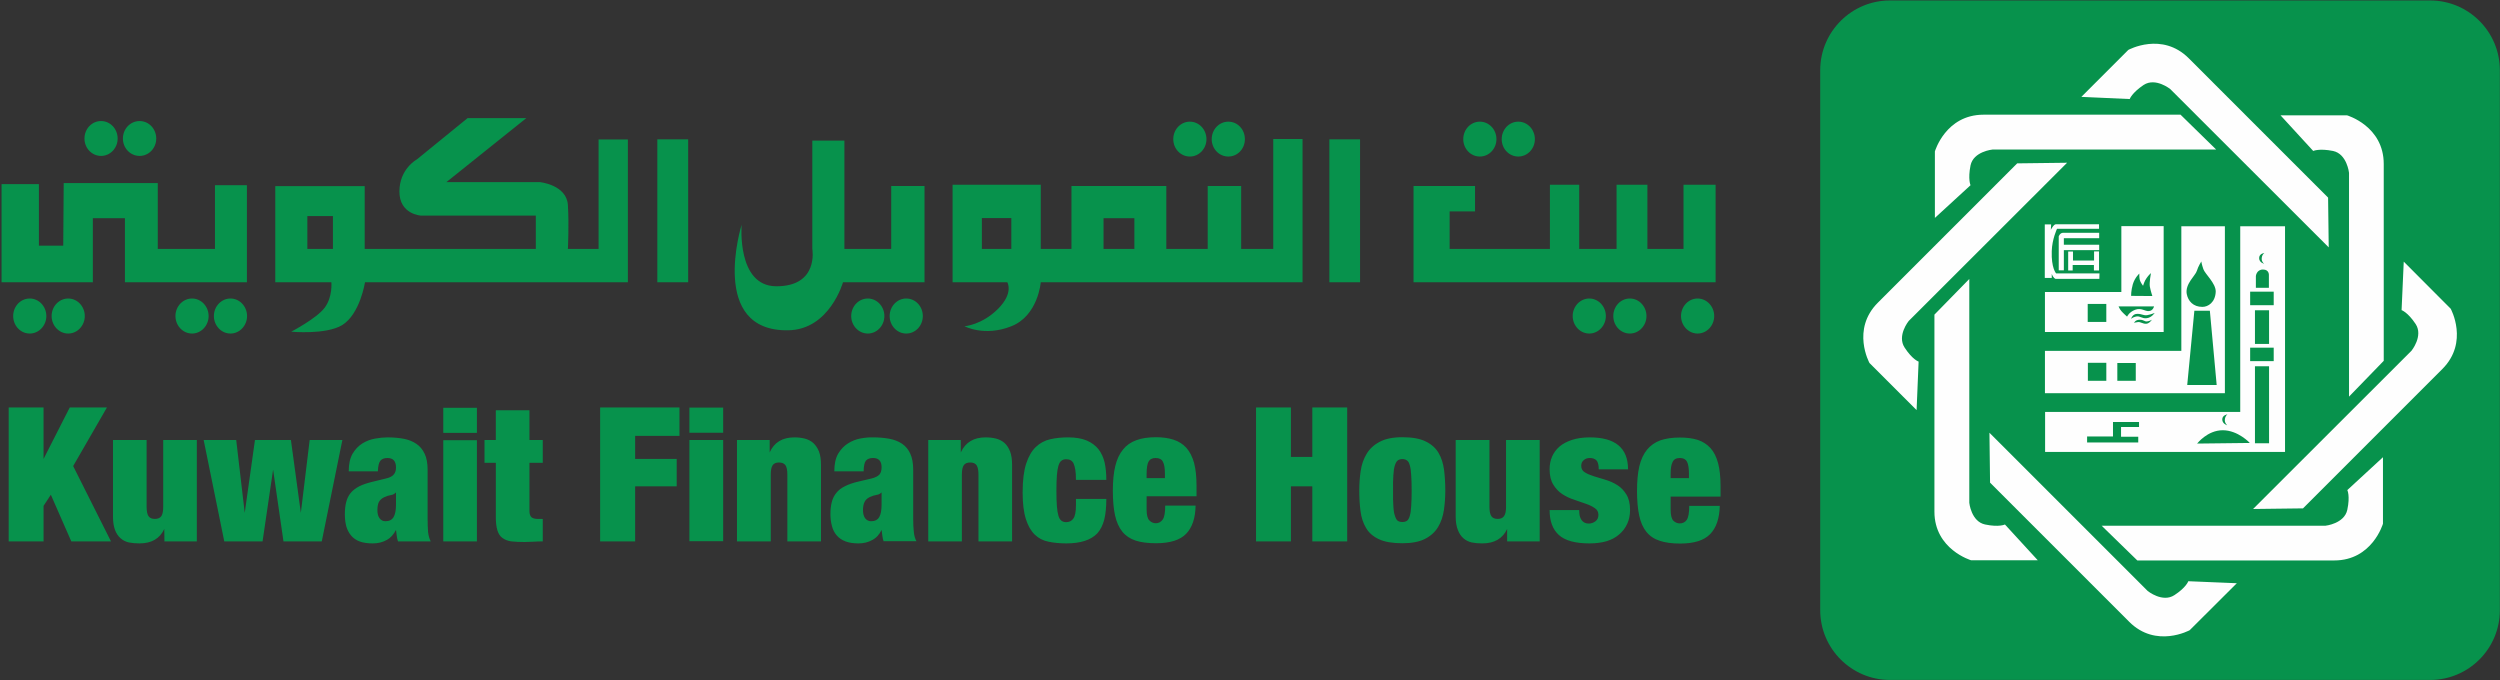
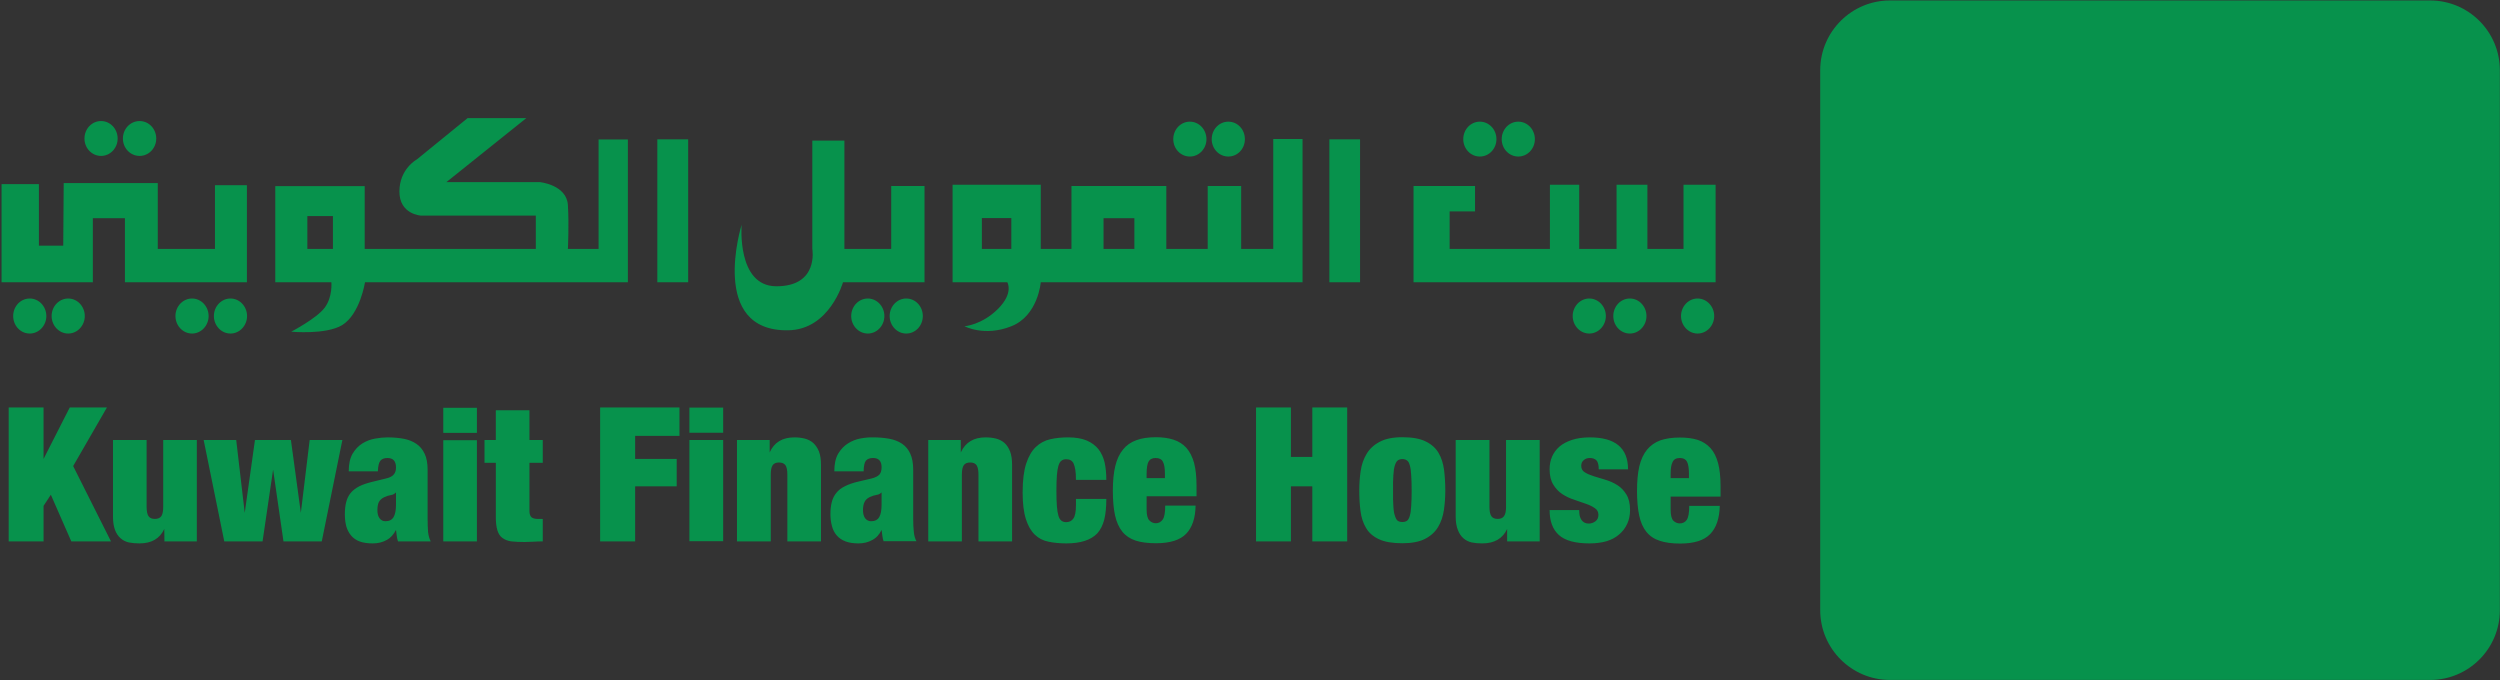
<svg xmlns="http://www.w3.org/2000/svg" version="1.2" viewBox="0 0 1613 439" width="1613" height="439">
  <rect x="0" y="0" width="1613" height="439" fill="#333333" stroke="none" />
  <title>KFH 2-ai</title>
  <style>
		.s0 { fill: #07924c } 
		.s1 { fill: #fefefe } 
	</style>
  <g id="Layer 1">
    <g id="&lt;Group&gt;">
      <g id="&lt;Group&gt;">
        <g id="&lt;Group&gt;">
          <path id="&lt;Path&gt;" class="s0" d="m1174.4 45.3c0-24.8 20.2-45 45-45h348.5c24.9 0 45 20.2 45 45v348.4c0 24.8-20.1 45-45 45h-348.5c-24.8 0-45-20.2-45-45z" />
        </g>
        <g id="&lt;Group&gt;">
-           <path id="&lt;Compound Path&gt;" fill-rule="evenodd" class="s1" d="m1445.4 146h28.9v145.6h-154.8v-25.8h125.9zm40.5 182l-32.2 0.4 102.2-102.1c0 0 7.7-9.5 2.7-17.2-5.1-7.7-9.1-9-9.1-9l1.4-31.3 30.3 30.4c0 0 11.9 21.6-5.4 38.9zm-34.1-95h15.2v-8.7h-15.2zm0-36.1h15.2v-8.7h-15.2zm3.1 25h9.1v-21.7h-9.1zm0 64.1h9.1v-49.7h-9.1zm-108.3-0.5h33v-3.7h-11.1v-6.3h11.6v-3.2h-16.8v9.3h-16.7zm90.6-18.2c0 0-3.4 0.5-3.4 3.3 0 2.9 3.2 3.8 3.2 3.8 0 0-1.9-1.6-1.5-3.9 0.3-2.4 1.7-3.2 1.7-3.2zm14.4 18.5c0 0-7.6-8.2-17.5-8.2-9.9 0-16.5 8.6-16.5 8.6zm-16.1-139.8v107.7h-116.1v-27.3h88v-80.4zm-24.3 102.4h19l-4.4-47.9h-10zm-45.1-2.7h11.9v-11.5h-11.9zm-19 0h11.9v-11.6h-11.9zm48.9-99.8v68.3h-76.6v-25.8h49.3v-42.5zm-16.5 61.9c1.5-0.2 3.1 1.2 5.2 1.1 2.1-0.1 3.7-2.6 3.7-2.6 0 0-1.4 0.9-3.2 1.1-1.7 0.1-1.9-1.1-4.7-1.1-2.8 0-3.6 2-3.6 2 0 0 1.2-0.4 2.6-0.5zm-1.2-3.6c2.6-0.5 3.6 1.5 6.8 1.1 3.2-0.4 5.1-3.4 5.1-3.4 0 0-1.8 0.8-4.6 1.4-2.7 0.5-3.3-0.8-6.6-0.8-3.3 0-4 3.3-4 3.3 0 0 0.8-1.1 3.3-1.6zm10.4-13.2c0 0-1.1-3.3-1.6-6-0.5-2.6 0.7-8.8 0.7-8.8 0 0-1.5 1.3-2.8 3.2-1.4 1.8-2.3 5-2.3 5 0 0-1.7-2.2-2.1-3.8-0.4-1.6-0.3-4.1-0.3-4.1 0 0-2.9 2.6-4.2 6.9-1.2 4.2-1.1 7.5-1.1 7.5zm-20 9.7c1.1 1.3 3.7 3.6 3.7 3.6 0 0 1.1-2.8 5.1-4.4 4.1-1.6 6.4 1.1 9 0.8 2.7-0.2 3.3-3 3.3-3h-22.9c0 0 0.7 1.7 1.8 3zm-49.4-55.9h4.1l-0.2 3.5c0 0 1.8-3.6 3.2-3.6h27.9v2.9h-27.1c0 0-3.2 6.7-3.4 14.4-0.4 10.9 2.8 14.4 2.8 14.4h28l-0.1 3.5h-28.3c0 0-1.4-0.4-2.4-3.2v2.6h-4.5zm9 29.6v-21.9c0 0 0.8-2.3 2.8-2.3h23.3v3.5h-22.8v4.2h22.8v3.5h-22.8v13zm6.1-12.1h3.1v5.8h13.6v-5.9h3.2v12.3h-3.3v-3.5h-13.7v3.5h-2.9zm12.6 45.4h12v-11.6h-12zm74-9.7c3.7 0 8.3-2.9 8.6-9.8 0.1-5.5-7-11.5-8-14.6-1.1-3.2-1.3-4.9-1.3-4.9 0 0-2 3.1-2.9 6.1-0.8 2.9-7.7 8.4-6.5 14.9 0.9 4.6 4.2 8.3 10.1 8.3zm40-34.8c0 0-3.4 0.4-3.4 3.3 0 2.9 3.2 3.7 3.2 3.7 0 0-1.9-1.5-1.5-3.9 0.3-2.3 1.7-3.1 1.7-3.1zm-82 198.4l-23-22.4h144.4c0 0 12.2-1.3 14.1-10.3 1.9-9 0-12.7 0-12.7l23-21.2v42.9c0 0-6.9 23.7-31.4 23.7zm84.9-175.9v-8c0 0 0.4-3.8-3.8-3.8-4.2 0-4.6 4.2-4.6 4.2v7.6zm38.2-58.2l0.4 32.1-102.2-102.1c0 0-9.5-7.7-17.2-2.7-7.6 5.1-9 9.1-9 9.1l-31.2-1.4 30.3-30.3c0 0 21.7-11.9 39 5.4zm35.9 105.3l-22.4 23.1v-144.4c0 0-1.3-12.2-10.3-14.1-9-1.8-12.8 0-12.8 0l-21.1-23h42.9c0 0 23.7 6.9 23.7 31.4zm-254 78.6l-0.4-32.2 102.1 102.1c0 0 9.5 7.7 17.2 2.7 7.7-5 9-9 9-9l31.3 1.3-30.4 30.3c0 0-21.7 11.9-39-5.4zm-35.9-108.4l22.5-23v144.4c0 0 1.2 12.1 10.2 14 9 1.9 12.8 0 12.8 0l21.2 23.1h-43c0 0-23.7-7-23.7-31.4zm53.4-97.6l32.2-0.4-102.2 102.1c0 0-7.7 9.5-2.6 17.2 5 7.7 9 9 9 9l-1.3 31.3-30.4-30.4c0 0-11.9-21.6 5.4-38.9zm105.4-31.4l23 22.5h-144.4c0 0-12.2 1.2-14.1 10.2-1.8 9 0 12.8 0 12.8l-23 21.1v-42.9c0 0 6.9-23.7 31.4-23.7z" />
-         </g>
+           </g>
      </g>
      <g id="&lt;Group&gt;">
        <path id="&lt;Compound Path&gt;" fill-rule="evenodd" class="s0" d="m931.6 329.1q-0.9 6.2-3.8 11-2.9 4.8-8.4 7.6-5.5 2.8-14.6 2.8-9.6 0-15.1-2.6-5.6-2.6-8.3-7.2-2.8-4.7-3.6-10.9-0.8-6.2-0.8-13.4 0-6.4 0.9-12.5 0.9-6.2 3.8-11 2.9-4.9 8.4-7.8 5.5-3 14.7-3 9.5 0 15 2.7 5.6 2.7 8.4 7.5 2.7 4.7 3.5 10.9 0.8 6.2 0.8 13.4 0 6.4-0.9 12.5zm-32.6-2.5q0.2 4 1 6.2 0.7 2.3 1.8 3.2 1.2 0.8 3 0.8 1.8 0 3-0.8 1.2-0.9 1.8-3.2 0.7-2.2 0.9-6.2 0.3-3.9 0.3-10 0-6.2-0.3-10.1-0.2-4-0.9-6.3-0.6-2.3-1.8-3.1-1.2-0.9-3-0.9-1.8 0-3 0.9-1.1 0.8-1.8 3.1-0.8 2.3-1 6.3-0.3 3.9-0.2 10.1-0.1 6.1 0.2 10zm-159.2 2.2q0 5.3 1.8 7 1.8 1.8 4.1 1.8 2.8 0 4.5-2.4 1.6-2.3 1.6-9h19.6q-0.2 12.1-6.1 18.2-5.9 6.1-19.5 6.1-7.8 0-13.1-1.7-5.4-1.8-8.6-5.8-3.3-4.1-4.7-10.6-1.4-6.5-1.4-15.8 0-9.5 1.6-16 1.6-6.5 5-10.6 3.3-4.1 8.6-6 5.2-1.9 12.6-1.9 6.5 0 11.4 1.6 4.9 1.6 8.2 5.2 3.3 3.7 5 9.7 1.6 6 1.6 15v6.6h-32.2zm10.5-30.9q-1.2-2.4-4.7-2.4-3.3 0-4.6 2.4-1.2 2.4-1.2 7.6v3h11.8v-3q0-5.2-1.3-7.6zm-181 47.8l-0.5-3.8c-1.4 2.9-3.3 5.1-6 6.5q-3.9 2.2-8.9 2.2-5 0-8.4-1.3-3.4-1.3-5.6-3.8-2.2-2.5-3.1-6-1-3.5-1-7.8 0-4.6 0.9-7.9 0.9-3.4 3-5.9 2-2.5 5.5-4.2 3.5-1.8 8.7-3l8.5-2q3.5-0.9 5-2.5 1.4-1.6 1.4-4.7 0-6-5.5-6-3.1 0-4.6 1.7-1.4 1.8-1.5 6.9h-18.9q0-7.1 2.5-11.4 2.6-4.3 6.3-6.6 3.8-2.4 8.1-3.2 4.4-0.8 8.1-0.7 5.7 0 10.5 0.9 4.8 0.9 8.2 3.2 3.5 2.4 5.3 6.4 1.9 4.1 1.9 10.5v31.9q0 4.6 0.4 8.1 0.3 3.5 1.7 6h-21.2q-0.6-1.6-0.8-3.5zm-2-12.1q1.5-2.6 1.5-8.1v-7.8c-0.9 0.9-1.9 1.4-3.2 1.6q-2 0.3-4.4 1.4-2.5 1.2-3.4 3.2-1 2-1 5.3 0 3.2 1.4 5.2 1.5 1.9 3.9 1.9 3.6 0 5.2-2.7zm-122.5-49.7h21.8v65.3h-21.8zm0-20.9h21.8v16.2h-21.8zm-158.8 21h21.7v65.3h-21.7zm0-20.9h21.7v16.2h-21.7zm481.7-162.1c-5.9 0-10.7-5-10.7-11.2 0-6.3 4.8-11.3 10.7-11.3 5.9 0 10.7 5 10.7 11.3 0 6.2-4.8 11.2-10.7 11.2zm24.8 0c-5.9 0-10.7-5-10.7-11.2 0-6.3 4.8-11.3 10.7-11.3 6 0 10.7 5 10.7 11.3 0 6.2-4.7 11.2-10.7 11.2zm162.3 0c-5.9 0-10.7-5-10.7-11.2 0-6.3 4.8-11.3 10.7-11.3 5.9 0 10.7 5 10.7 11.3 0 6.2-4.8 11.2-10.7 11.2zm24.8 0c-5.9 0-10.7-5-10.7-11.2 0-6.3 4.8-11.3 10.7-11.3 5.9 0 10.7 5 10.7 11.3 0 6.2-4.8 11.2-10.7 11.2zm115.7 114.2c-5.9 0-10.7-5.1-10.7-11.3 0-6.2 4.8-11.3 10.7-11.3 5.9 0 10.7 5.1 10.7 11.3 0 6.2-4.8 11.3-10.7 11.3zm-69.9 0c-5.9 0-10.7-5.1-10.7-11.3 0-6.2 4.8-11.3 10.7-11.3 5.9 0 10.7 5.1 10.7 11.3 0 6.2-4.8 11.3-10.7 11.3zm26.2 0c-6 0-10.7-5.1-10.7-11.3 0-6.2 4.7-11.3 10.7-11.3 5.9 0 10.7 5.1 10.7 11.3 0 6.2-4.8 11.3-10.7 11.3zm-491.7 0c-5.9 0-10.7-5.1-10.7-11.3 0-6.2 4.8-11.3 10.7-11.3 5.9 0 10.7 5.1 10.7 11.3 0 6.2-4.8 11.3-10.7 11.3zm24.8 0c-5.9 0-10.7-5.1-10.7-11.3 0-6.2 4.8-11.3 10.7-11.3 6 0 10.7 5.1 10.7 11.3 0 6.2-4.7 11.3-10.7 11.3zm-460.8 0c-5.9 0-10.7-5.1-10.7-11.3 0-6.2 4.8-11.3 10.7-11.3 5.9 0 10.7 5.1 10.7 11.3 0 6.2-4.8 11.3-10.7 11.3zm24.8 0c-5.9 0-10.7-5.1-10.7-11.3 0-6.2 4.8-11.3 10.7-11.3 5.9 0 10.7 5.1 10.7 11.3 0 6.2-4.8 11.3-10.7 11.3zm-83.5-114.6c-5.9 0-10.7-5-10.7-11.2 0-6.3 4.8-11.3 10.7-11.3 5.9 0 10.7 5 10.7 11.3 0 6.2-4.8 11.2-10.7 11.2zm24.9 0c-6 0-10.8-5-10.8-11.2 0-6.3 4.8-11.3 10.8-11.3 5.9 0 10.7 5 10.7 11.3 0 6.2-4.8 11.2-10.7 11.2zm-70.9 114.6c-6 0-10.7-5.1-10.7-11.3 0-6.2 4.7-11.3 10.7-11.3 5.9 0 10.7 5.1 10.7 11.3 0 6.2-4.8 11.3-10.7 11.3zm24.8 0c-5.9 0-10.7-5.1-10.7-11.3 0-6.2 4.8-11.3 10.7-11.3 5.9 0 10.7 5.1 10.7 11.3 0 6.2-4.8 11.3-10.7 11.3zm115.3-95.7v62.6h-78.7v-41.3h-20.7v41.3h-58.9v-63.3h24.1v39.7h15.7l0.3-40.4h60.7v42.5h36.9v-41.1zm245.8-29.5v92.1h-169.6c0 0-3.2 20.6-14.8 27.7-10.6 6.3-32.8 4.2-32.8 4.2 0 0 16.4-8.5 21.6-15.5 5.2-6.9 4.3-16.4 4.3-16.4h-36.2v-62h57.7v40.5h110.4v-21.5h-74.2c0 0-13.8-0.8-13.8-15.5 0-14.7 11.2-20.7 11.2-20.7l32.8-26.7h37.9l-51.6 41.3h60.3c0 0 17.2 1.7 18.1 14.7 0.8 12.9 0 28.4 0 28.4h19.8v-70.6zm-206.8 70.6h16.5v-21.2h-16.5zm225.8-70.7h19.9v92.2h-19.9zm172.4 30.1v62.1h-52.6c0 0-8.6 30.6-35.3 31-51.7 0.9-30.1-68.1-30.1-68.1 0 0-3.3 39.6 22.3 39.7 27.7 0.1 23.3-24.1 23.3-24.1v-69.9h20.7v69.9h30.2v-40.6zm225-30.3h18.9v92.4h-168.9c0 0-1.7 21.6-19 28.4-17.3 6.9-30.2 0-30.2 0 0 0 11.2-0.8 21.6-11.2 10.3-10.3 6-17.2 6-17.2h-35.3v-62.9h56.9v41.4h19.8v-40.6h61.2v40.6h26.7v-40.6h21.6v40.6h20.7zm-188 70.9h19v-19.9h-19zm78.5 0h19.9v-19.8h-19.9zm145.7-70.7h19.8v92.2h-19.8zm249.2 29.3v62.9h-194.9v-62.1h39.7v16.4h-16.4v24.2h64.7v-41.4h18.9v41.4h24.1v-41.4h19.9v41.4h23.3v-41.4zm-29 209.7q0 5.3 1.8 7.1 1.8 1.7 4.1 1.7 2.9 0 4.5-2.3 1.6-2.4 1.6-9h19.7q-0.3 12.1-6.2 18.2-5.9 6.1-19.4 6.1-7.9 0-13.2-1.8-5.3-1.7-8.6-5.8-3.2-4-4.6-10.5-1.4-6.6-1.4-15.9 0-9.4 1.5-15.9 1.6-6.6 5-10.7 3.4-4.1 8.6-6 5.3-1.8 12.6-1.8 6.6 0 11.4 1.5 4.9 1.6 8.3 5.3 3.3 3.7 4.9 9.7 1.6 6 1.6 14.9v6.7h-32.2zm10.6-30.9q-1.3-2.5-4.7-2.5-3.4 0-4.6 2.5-1.3 2.4-1.3 7.6v2.9h11.8v-2.9q0-5.2-1.2-7.6zm-69.3 34.7q0.4 1.7 1.2 2.8 1.6 2.3 4.6 2.3 2.5 0 4.4-1.5 1.9-1.4 1.9-4.1 0-2.9-2.4-4.4-2.3-1.6-5.8-2.8l-7.5-2.6q-4.1-1.3-7.6-3.6-3.5-2.3-5.8-6.1-2.4-3.8-2.4-10 0-4.4 1.6-8.1 1.6-3.7 4.8-6.5 3.2-2.7 8.1-4.3 4.9-1.6 11.5-1.6 24.6 0 24.6 20.6h-18.9q0-4.2-1.5-5.8-1.5-1.5-4.3-1.5-2.4 0-3.9 1.4-1.6 1.3-1.6 3.7 0 2.8 2.4 4.2 2.3 1.4 5.8 2.5l7.6 2.3q4 1.2 7.5 3.4 3.5 2.2 5.8 6 2.4 3.8 2.4 10.1 0 4.9-1.8 8.8-1.8 4-5.2 6.9-3.3 2.9-8.2 4.4-4.9 1.4-11 1.4-13.7 0-19.7-5.4-6-5.4-6-16.1h19.1q0 1.9 0.3 3.6zm-58.2-48.8v43.2q0 4.1 1.2 5.9 1.2 1.8 4.1 1.8 2.9 0 4.1-1.8 1.3-1.8 1.3-5.9v-43.2h21.7v65.4h-21v-8c-2.9 6.2-8.2 9.3-16.1 9.3q-3.6 0-6.7-0.6-3.1-0.7-5.4-2.7-2.3-2-3.6-5.4-1.4-3.5-1.4-8.7v-49.3zm-128.1-21v31.9h13.8v-31.9h22.5v86.4h-22.5v-35.5h-13.8v35.5h-22.5v-86.4zm-139.1 40.2q-0.4-2.4-1.1-4-1.3-2.8-4.8-2.8-1.8 0-3 0.9-1.3 0.9-2 3.3-0.7 2.3-1 6.2-0.3 3.9-0.3 10 0 6 0.3 9.9 0.3 3.9 1 6.2 0.7 2.3 2 3.2 1.2 0.9 3 0.9 3 0 4.6-2.3 1.7-2.3 1.7-8.4v-4.3h19.6q0 7.8-1.3 13.2-1.4 5.5-4.5 9-6.2 6.5-20 6.5-6.3 0-11.5-1.1-5.2-1-8.9-4.6-3.7-3.6-5.7-10-2.1-6.5-2.1-17.2 0-11.6 2.3-18.6 2.3-7 6.2-10.7 4-3.8 9.3-5 5.3-1.2 11.5-1.2 7.2 0 12 2 4.7 2 7.6 5.6 2.8 3.6 4 8.6 1.1 5 1.1 11.2h-19.6q0-4-0.4-6.5zm-73.9-19.2v8c3-6.5 8.3-9.7 16-9.7q3.7 0 6.8 0.8 3.1 0.8 5.4 2.8 2.3 2.1 3.6 5.5 1.3 3.4 1.3 8.7v49.3h-21.7v-43.2q0-4.1-1.2-5.9-1.2-1.8-4.1-1.8-3 0-4.2 1.8-1.2 1.8-1.2 5.9v43.2h-21.7v-65.4zm-123.3 0v8c2.9-6.5 8.2-9.7 16-9.7q3.6 0 6.7 0.8 3.1 0.8 5.4 2.8 2.3 2.1 3.7 5.5 1.3 3.4 1.3 8.7v49.3h-21.7v-43.2q0-4.1-1.2-5.9-1.3-1.8-4.2-1.8-2.9 0-4.1 1.8-1.2 1.8-1.2 5.9v43.2h-21.8v-65.4zm-58.2-21v18.3h-28.6v14.9h26.8v17.7h-26.8v35.5h-22.6v-86.4zm-118.5 21v-19.2h21.7v19.2h8.6v14.7h-8.6v31.1q0 2.8 1.3 4 1.3 1.1 3.9 1.1h3.4v14.5q-3 0-6 0.2-3.1 0.2-5.8 0.2-5 0-8.5-0.4-3.5-0.5-5.7-2.2-2.3-1.6-3.3-5-1-3.3-1-8.7v-34.8h-7.3v-14.7zm-167.5 0l5.5 47 6.6-47h23.2l6.4 47 5.7-47h21.1l-13.3 65.4h-24.7l-6.7-46.3-6.8 46.3h-24.7l-13.3-65.4zm-57.8 0v43.2q0 4.1 1.2 5.9 1.2 1.8 4.1 1.8 3 0 4.2-1.8 1.2-1.8 1.2-5.9v-43.2h21.7v65.4h-20.9l-0.1-8c-2.9 6.2-8.2 9.3-16 9.3q-3.7 0-6.8-0.6-3.1-0.7-5.4-2.7-2.3-2-3.6-5.4-1.3-3.5-1.3-8.7v-49.3zm-66.5-21v33.2l16.9-33.2h24l-21.8 37.8 24.4 48.6h-25.6l-13.2-30.1-4.7 7.2v22.9h-22.5v-86.4zm227.9 82.9l-0.5-3.9c-1.5 2.9-3.4 5.1-6 6.5q-3.9 2.2-9 2.2-4.9 0-8.3-1.2-3.5-1.3-5.6-3.8-2.2-2.6-3.2-6.1-0.9-3.5-0.9-7.7 0-4.6 0.9-8 0.9-3.4 2.9-5.8 2.1-2.5 5.6-4.3 3.5-1.7 8.6-2.9l8.6-2.1q3.5-0.8 4.9-2.5 1.5-1.6 1.5-4.6 0-6.1-5.5-6.1-3.2 0-4.6 1.8-1.4 1.7-1.6 6.8h-18.8q0-7.1 2.5-11.4 2.5-4.2 6.3-6.6 3.7-2.3 8.1-3.1 4.3-0.8 8.1-0.8 5.7 0 10.5 0.9 4.7 0.9 8.2 3.3 3.4 2.3 5.3 6.4 1.9 4 1.9 10.4v32q0 4.5 0.3 8.1 0.4 3.5 1.7 6h-21.1q-0.6-1.7-0.8-3.5zm-2.1-12.1q1.6-2.7 1.6-8.1v-7.9c-0.9 0.9-1.9 1.5-3.2 1.7q-2 0.3-4.4 1.4-2.5 1.2-3.5 3.2-0.9 2-0.9 5.2 0 3.3 1.4 5.2 1.4 1.9 3.8 1.9 3.6 0 5.2-2.6z" />
      </g>
    </g>
  </g>
</svg>